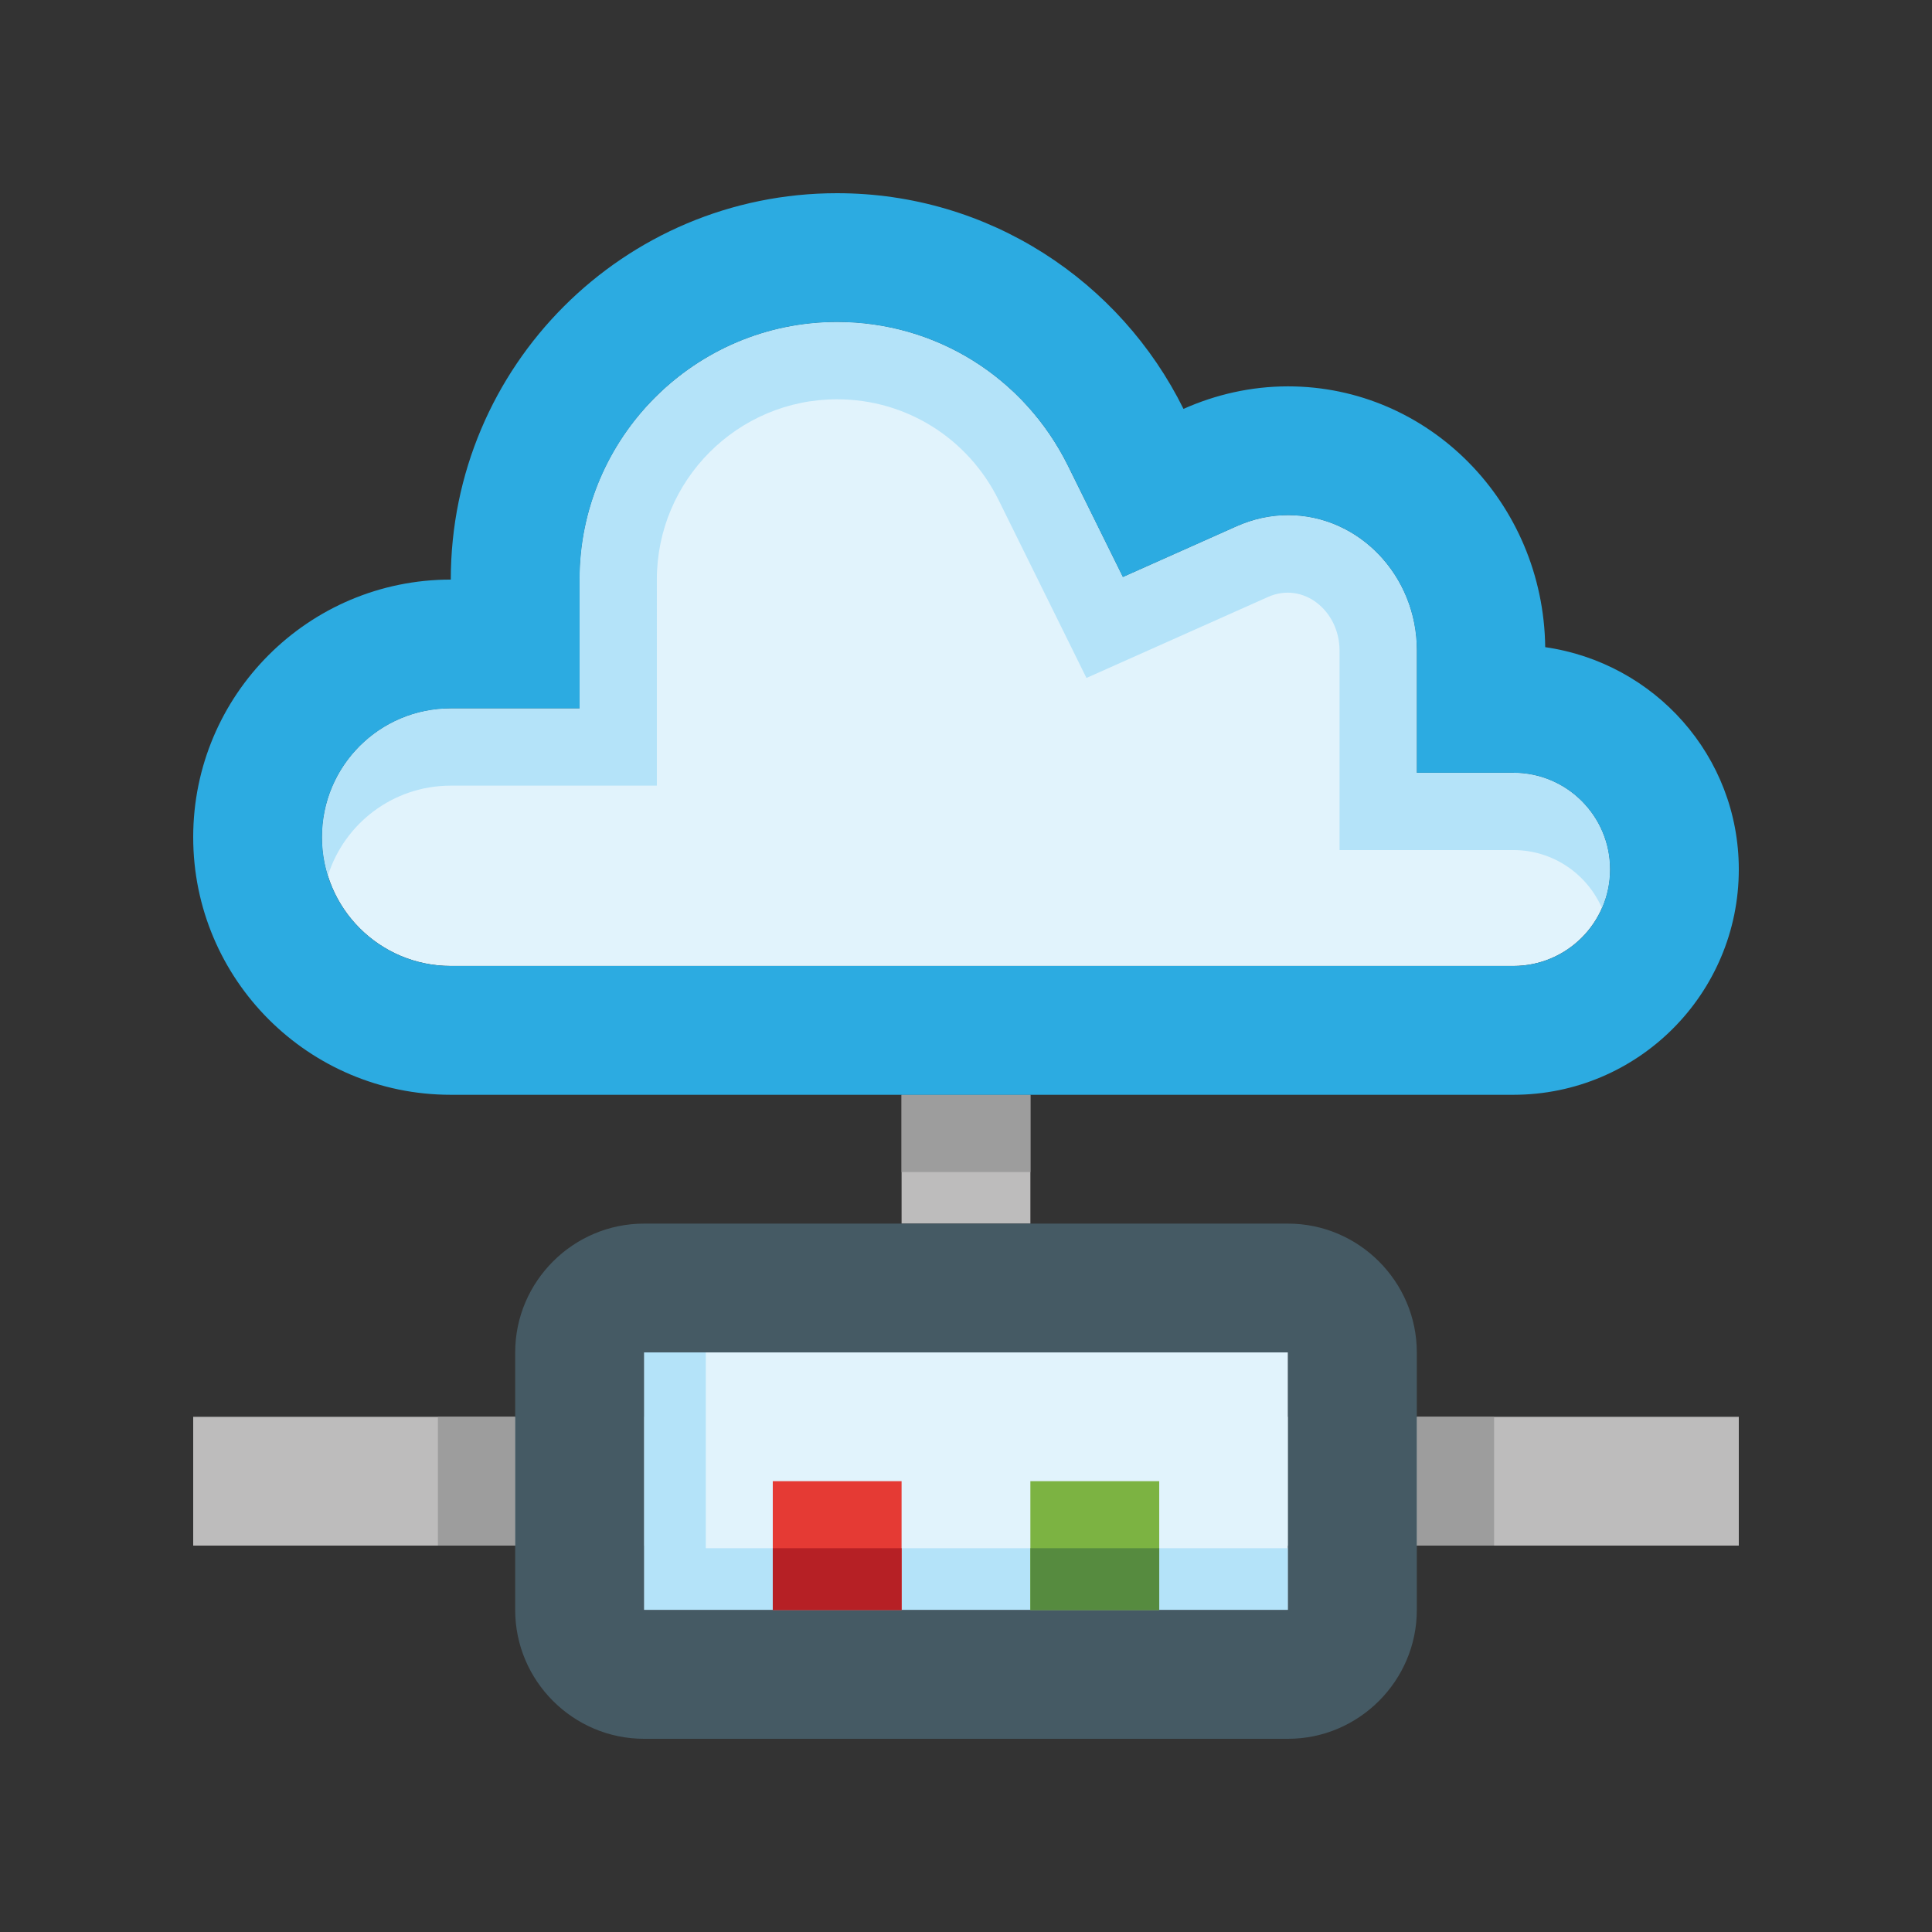
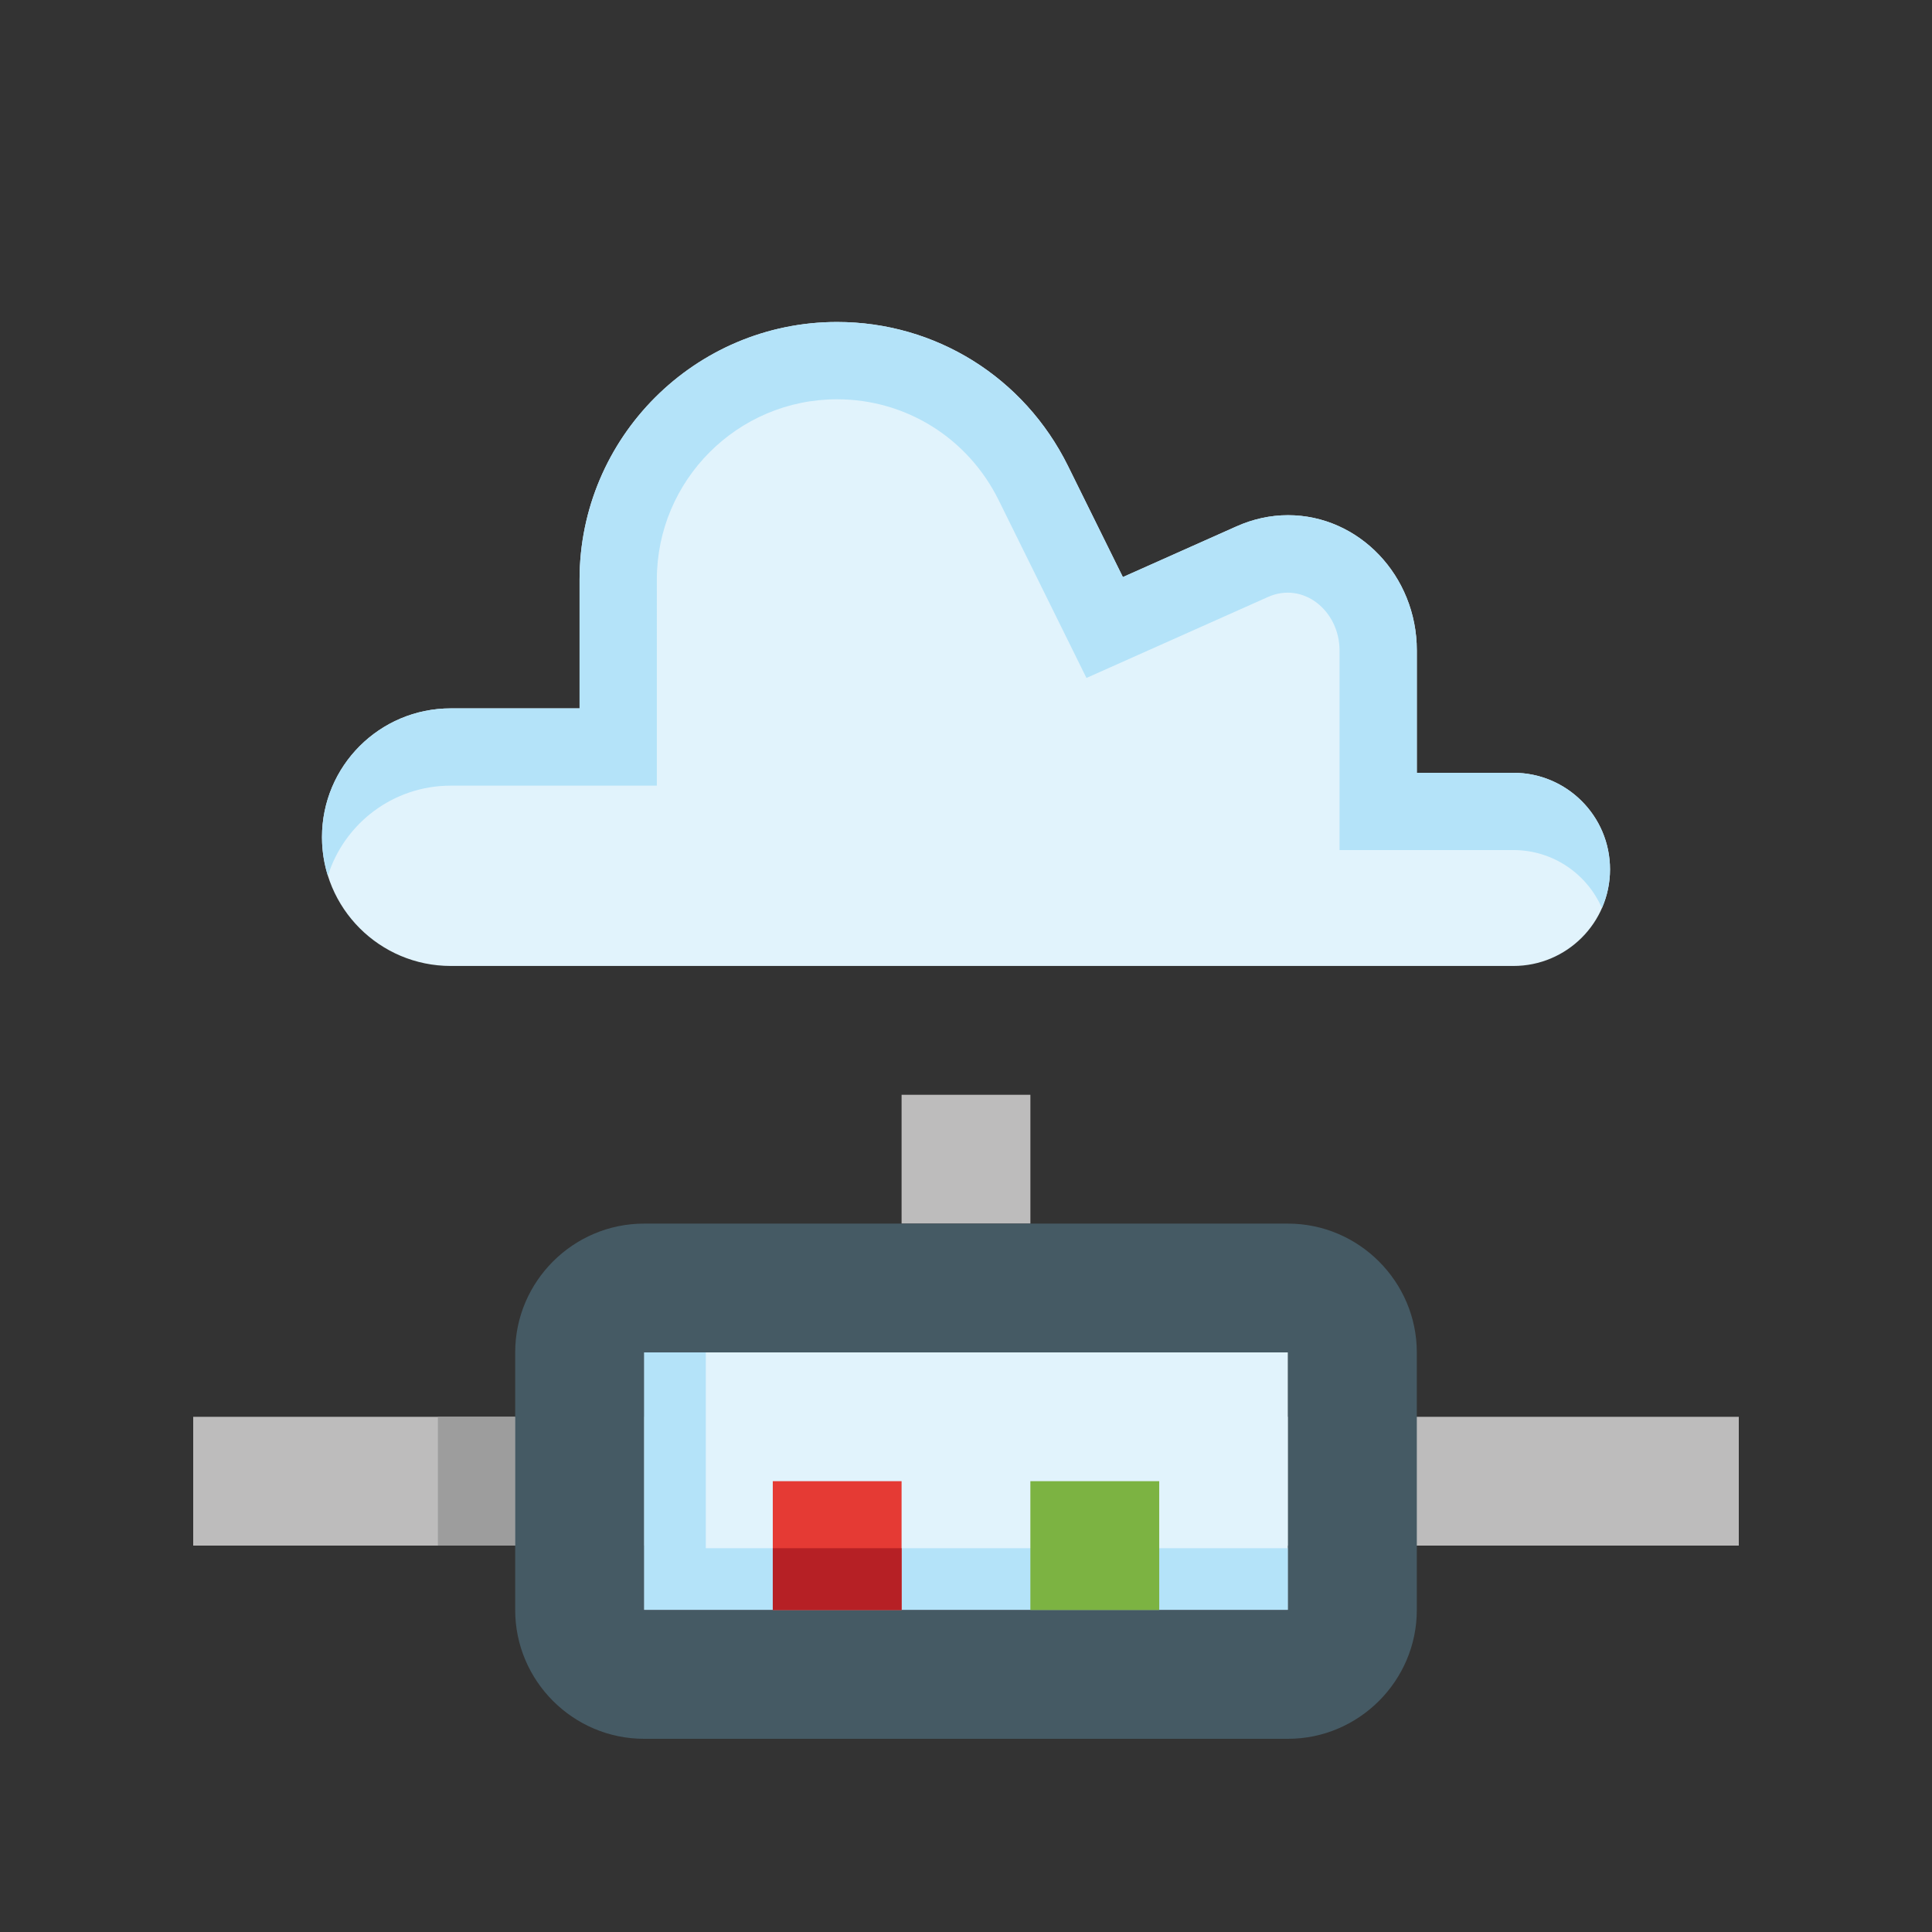
<svg xmlns="http://www.w3.org/2000/svg" version="1.0" id="Layer_1" x="0px" y="0px" width="100px" height="100px" viewBox="0 0 100 100" enable-background="new 0 0 100 100" xml:space="preserve">
  <rect x="0" y="0" width="100" height="100" fill="#333333" stroke="none" />
  <rect x="10" y="73.334" fill="#BDBCBC" width="80" height="6.666" />
  <rect x="33.333" y="70" fill="#E1F3FC" width="33.334" height="13.334" />
  <polygon fill="#B4E3F9" points="36.533,80.135 36.533,70 33.333,70 33.333,83.334 66.667,83.334 66.667,80.135 " />
  <rect x="22.666" y="73.334" fill="#9D9D9D" width="4" height="6.666" />
-   <rect x="73.334" y="73.334" fill="#9D9D9D" width="4" height="6.666" />
  <rect x="46.666" y="56.666" fill="#BDBCBC" width="6.667" height="6.668" />
-   <rect x="46.666" y="56.666" fill="#9D9D9D" width="6.667" height="4" />
  <path fill="#455A64" d="M66.667,63.334H33.333c-3.669,0-6.667,3.002-6.667,6.666v13.334c0,3.664,2.998,6.666,6.667,6.666h33.334  c3.665,0,6.667-3.002,6.667-6.666V70C73.334,66.336,70.332,63.334,66.667,63.334z M66.667,83.334H33.333V70h33.334V83.334z" />
  <rect x="53.332" y="76.666" fill="#7CB342" width="6.669" height="6.668" />
  <rect x="39.999" y="76.666" fill="#E53A34" width="6.667" height="6.668" />
-   <rect x="53.332" y="80.135" fill="#568B3F" width="6.669" height="3.199" />
  <rect x="39.999" y="80.135" fill="#B62025" width="6.667" height="3.199" />
  <path fill="#E1F3FC" d="M16.667,43.332c0,3.679,2.981,6.666,6.667,6.666h55.001c2.76,0,5-2.235,5-4.999c0-2.76-2.24-5-5-5h-5v-6.335  c0-3.86-2.995-6.998-6.667-6.998c-0.911,0-1.816,0.196-2.695,0.592l-5.853,2.611L55.28,24.12c-2.273-4.596-6.857-7.454-11.955-7.454  c-7.35,0-13.327,5.983-13.327,13.333v6.667h-6.666C19.648,36.665,16.667,39.647,16.667,43.332z" />
  <path fill="#B4E3F9" d="M83.334,44.999c0-2.76-2.24-5-5-5h-5v-6.335c0-3.859-2.995-6.998-6.667-6.998  c-0.911,0-1.816,0.196-2.695,0.592l-5.853,2.611L55.28,24.12c-2.273-4.596-6.857-7.454-11.955-7.454  c-7.35,0-13.327,5.983-13.327,13.333v6.666h-6.666c-3.685,0-6.667,2.982-6.667,6.667c0,0.696,0.107,1.368,0.306,1.999  c0.849-2.705,3.374-4.666,6.361-4.666h10.666V30c0-5.147,4.184-9.333,9.327-9.333c3.567,0,6.774,2.003,8.368,5.225l4.542,9.199  l9.383-4.186c1.837-0.83,3.716,0.712,3.716,2.759v10.335h9c2.049,0,3.809,1.235,4.58,3.001  C83.183,46.387,83.334,45.711,83.334,44.999z" />
-   <path fill="#2CABE1" d="M79.98,33.497c-0.092-7.467-6.009-13.499-13.313-13.499c-1.927,0-3.757,0.43-5.41,1.166  C57.989,14.557,51.197,10,43.326,10c-11.042,0-19.993,8.952-19.993,19.999C15.97,29.999,10,35.97,10,43.332  c0,7.363,5.97,13.334,13.333,13.334h55.001C84.771,56.666,90,51.447,90,44.999C90,39.124,85.639,34.31,79.98,33.497z M78.334,49.998  H23.333c-3.685,0-6.667-2.987-6.667-6.666c0-3.685,2.981-6.667,6.667-6.667h6.666v-6.667c0-7.349,5.977-13.333,13.327-13.333  c5.098,0,9.681,2.858,11.955,7.454l2.839,5.749l5.853-2.611c0.879-0.396,1.784-0.592,2.695-0.592c3.672,0,6.667,3.138,6.667,6.998  v6.335h5c2.76,0,5,2.24,5,5C83.334,47.763,81.094,49.998,78.334,49.998z" />
</svg>